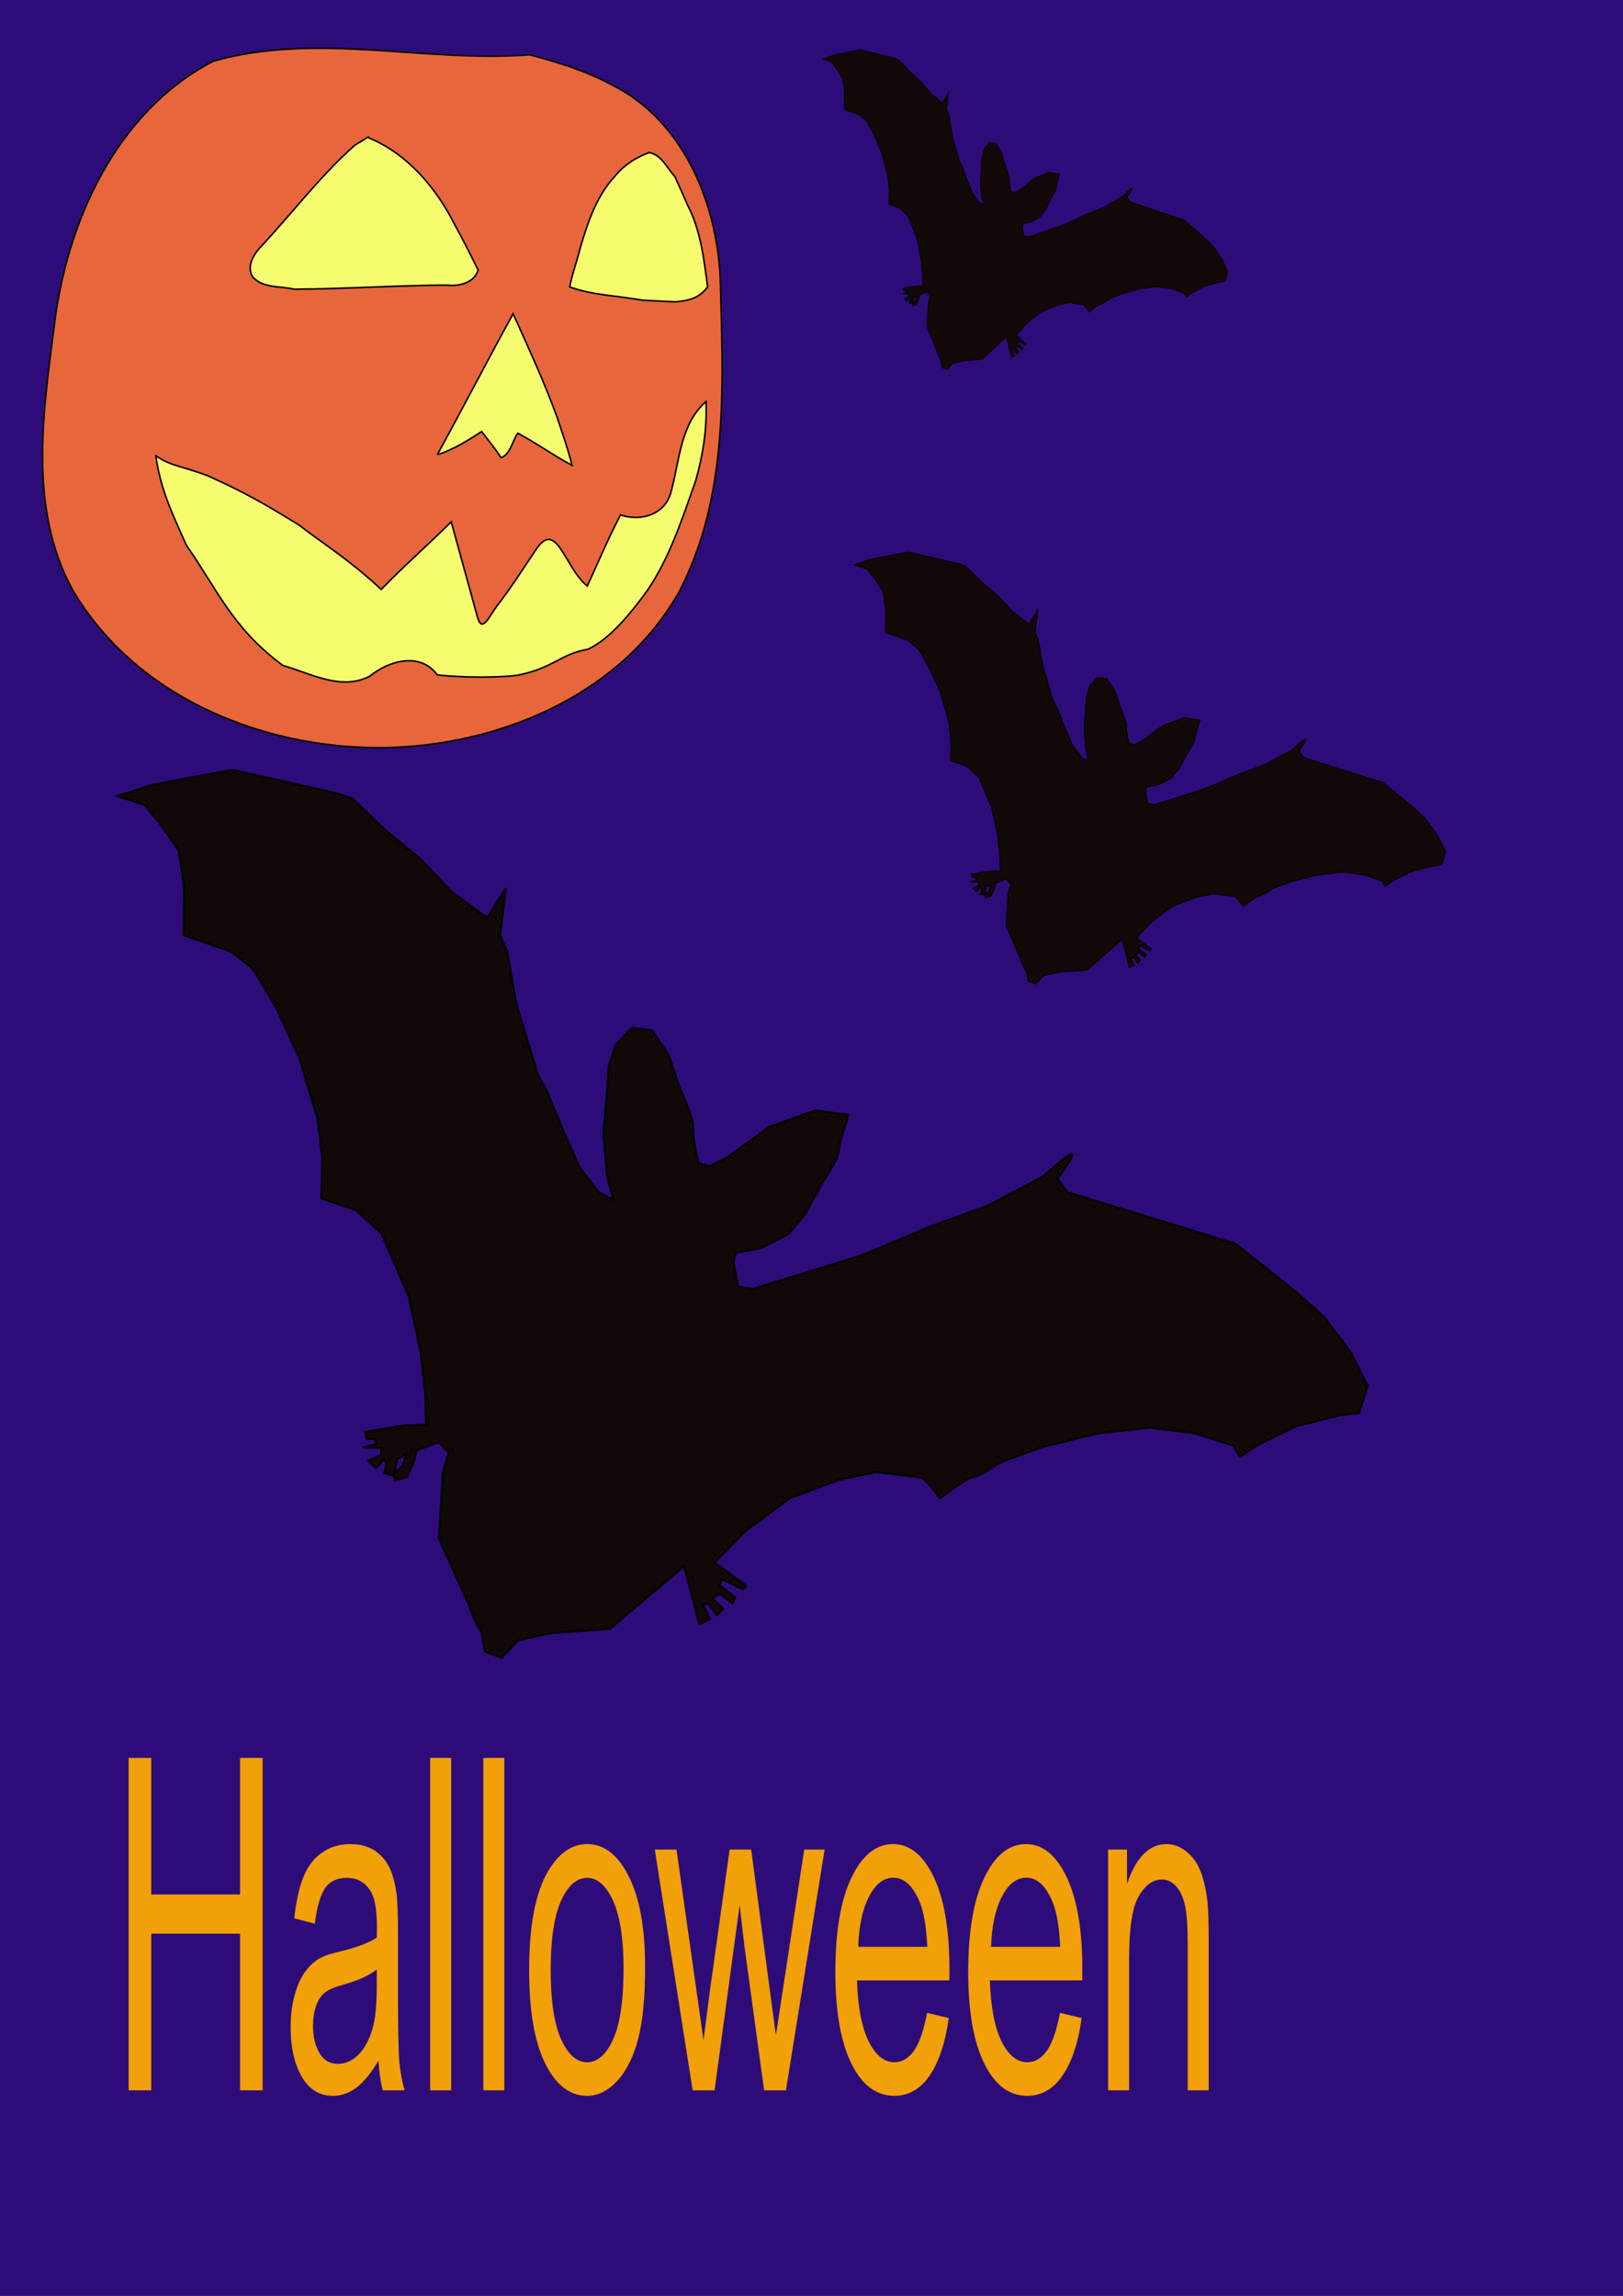
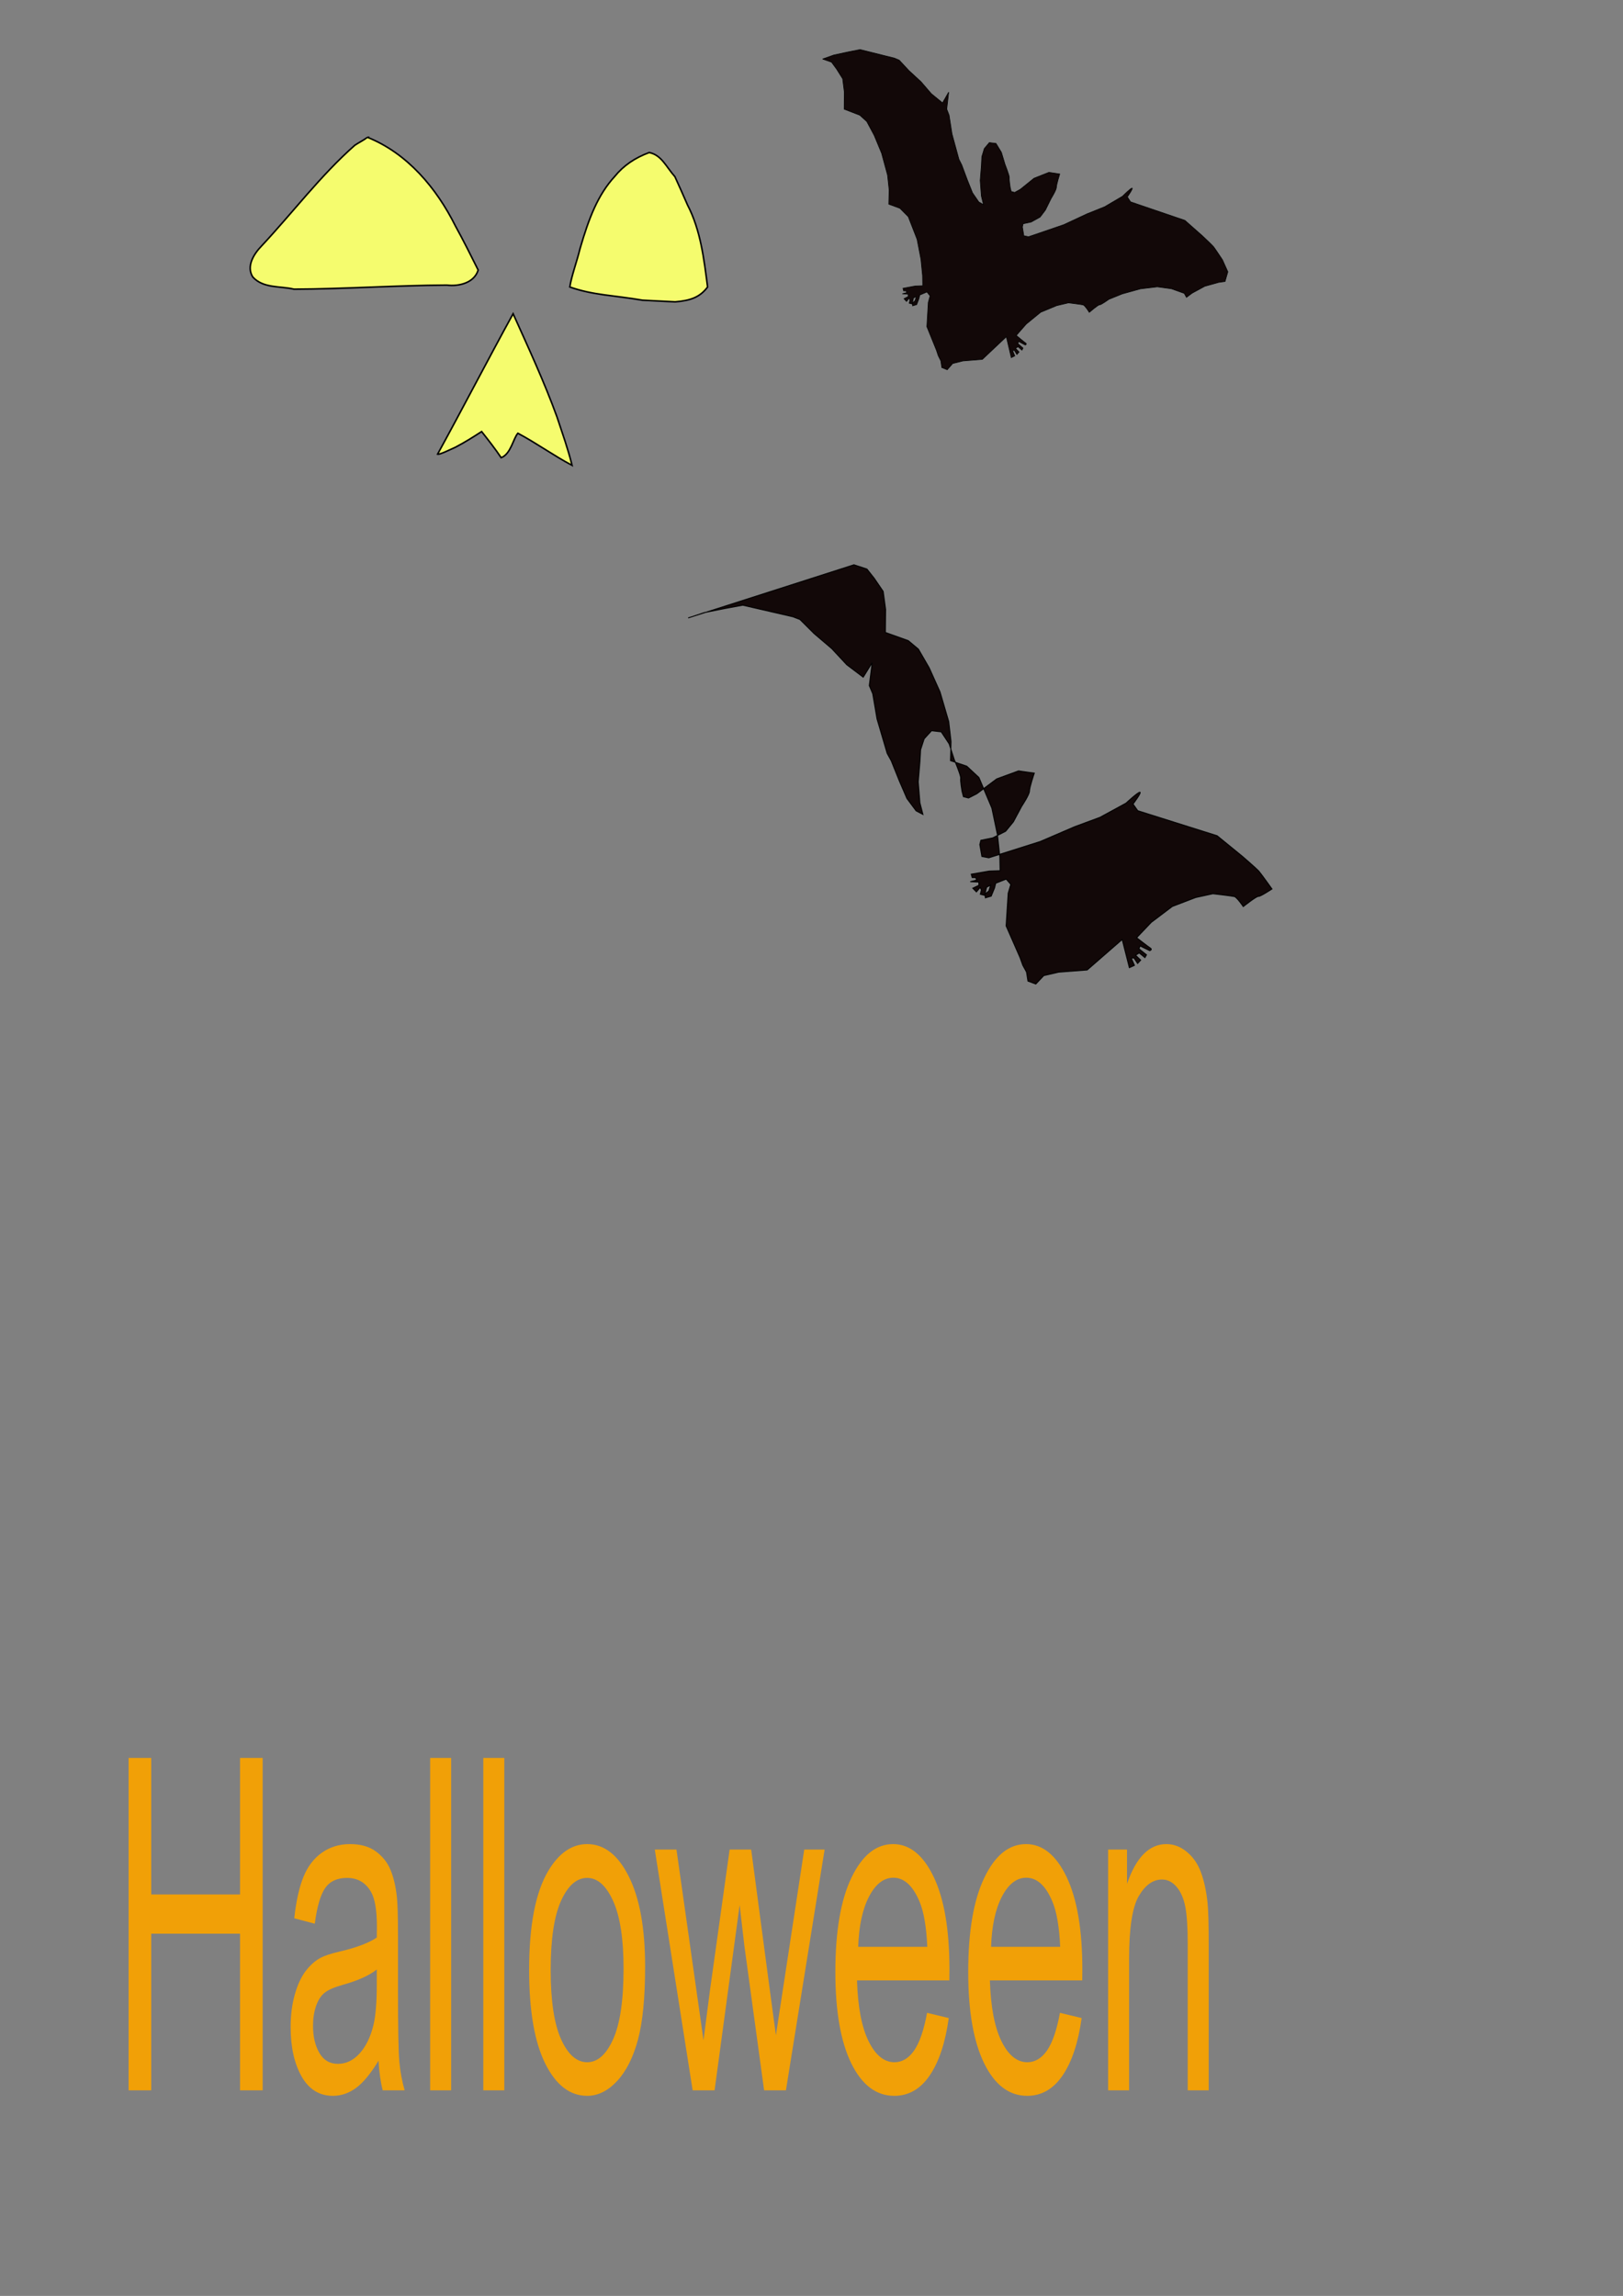
<svg xmlns="http://www.w3.org/2000/svg" viewBox="0 0 744.09 1052.4">
  <rect x="0" y="0" width="744.09" height="1052.4" fill="#808080" stroke="none" />
-   <path stroke="#fcf9f9" stroke-width="2.4" fill="#2d0c79" d="M-1.903-1.903h751.69v1058.1H-1.903z" />
  <g fill-rule="evenodd" stroke="#000">
-     <path d="M444.73 216.73c-68.08 5.17-137.48-14.77-204.52 4.11-62.76 32.46-94.9 103.21-102.79 170.67-7.24 55.32-16.28 115.87 11.69 167.2 41.9 71.57 129.14 104.83 209.27 101.36 71.33-3.12 146.68-35.65 182.9-99.91 32.43-61.83 28.16-133.93 26.33-201.52-2.58-48.71-24.61-100.56-70.51-122.92-16.45-8.8-34.42-14.2-52.37-18.99z" fill="#e8663c" transform="matrix(.71 0 0 .716 -72.82 -130.06)" />
    <path d="M339.85 269.56c25.77 10.21 44.63 32.57 56.82 56.82 5.16 9.24 9.88 18.71 14.66 28.15-2.54 8.29-12.54 10.61-20.2 9.65-32.92.16-65.79 2.47-98.72 2.6-8.91-2.13-19.8-.36-26.61-7.79-4.4-6.82.69-14.78 5.55-19.76 20.22-21.42 38.14-45.17 60.36-64.62 2.67-1.76 5.57-3.13 8.14-5.05zM521.76 279.3c-9.19 3.42-16.47 8.23-22.26 15.31-10.92 11.83-16.66 26.71-22.34 46.04-2.16 8.73-5.47 17.37-6.67 24.73 15.28 5.29 27.78 5.21 47 8.46l21.06 1.05c10.01-.81 15.97-2.98 20.93-9.51-2.34-17.86-4.46-36.28-12.95-52.47-2.66-6.08-5.38-12.12-8.16-18.15-5.65-6.27-8.61-13.89-16.61-15.46zM433.89 382.5c9.75 21.51 20.22 43.87 28.34 66.1 3.74 11.27 6.98 20.02 9.72 30.96-12.06-6.35-22.93-14.2-34.98-20.55-3.03 3.38-4.53 13.3-10.79 15.66-3.53-5.27-8.33-11.37-12.61-16.73-5.78 3.67-10.34 6.6-16.91 10.02-3.27 1.42-10.07 4.84-11.53 4.46 16.36-29.58 32.39-60.34 48.76-89.92z" fill="#f5fc6e" transform="matrix(.71 0 0 .716 -72.82 -130.06)" />
-     <path d="M203.15 473.37c2.96 20.37 9.25 34.28 19.82 57.42 19.5 27.57 29.53 52.97 62.28 76.89 17.88 5.06 37.45 16.29 55.88 7 12.51-10.13 32.7-15.87 43.84-.96 18.95 2.04 41.56 1.56 51.62.24 23.33-4.51 27.91-13.73 45.57-16.66 13.93-6.23 28.26-23.68 38.45-37.68 14.58-21.23 22.49-46.11 31.15-70.11 4.74-16.46 7.47-33.64 6.68-50.8-16.54 14.4-17.03 37.62-22.42 57.25-3.6 15.47-20.03 19.71-32.79 15.32-9.12 17.61-13.81 29.12-21.46 45.61-15.06-12.48-19.79-43.64-33.38-23-9.48 14.11-16.07 24.39-25.14 35.95-5.49 7.6-9.65 17.79-12.68 5.82-5.55-19.98-11.1-39.96-16.65-59.95-9.57 9.74-31.97 29.59-45.19 43.3-20.18-18.7-36.27-28.38-53.04-41.19-23.48-14.41-36.56-21.61-59.11-31.64-17.02-6.39-23.67-5.98-33.43-12.81z" fill="#f5fc6e" transform="matrix(.71 0 0 .716 -72.82 -130.06)" />
  </g>
-   <path d="M53.673 364.93l12.58 4 7.044 8.62 8.71 12.46 2.349 16.86-.201 21.8 22.175 7.69 9.82 8.03 10.49 17.62 10.51 22.76 8.37 27.79 2.26 18.98-.53 17.86 15.78 5.24 11.79 10.66 12.49 28.82 5.48 25.36 2.27 20.7.27 12.91-10.61.34-17.38 2.93.94 3.23 3.5.02.73 2.33-6.06 1.47 8.23.35.12 3.03-5.95 2.79 3.51 3.45 3.69-4.21 1.14 2.42-1.01 4.03 4.13 1.04 1.92-7.66 4-1.99-1.83 5.54-3.79 2.9.43 3.53 5.65-1.58 3.26-7.75 1.11-4.43 10.17-3.87 4.46 4.96-2.54 8.36-2.01 30.76 13.54 29.95 2.61 7.07 3.63 6.48 1.38 8.48 7.63 2.77 7.69-7.92 14.4-3.25 27.68-2.05 33.94-28.76 6.92 26.58 4.94-2.19-3.13-6.78 2.68-.19 3.53 5.17 2.97-3.11-4.97-4.67 3.59-2.1 5.48 4.37 1.53-2.61-7.33-5.7 1.12-2.71 9.39 4.49s2.87-.99.6-2.42c-2.27-1.42-13.33-9.76-13.33-9.76l14.14-14.44 20.41-15.02 22.72-8.44 16.66-3.53s18.34 2.02 20.81 2.64 8.59 9.44 8.59 9.44 13.03-10.02 14.68-9.6c1.65.41 13.14-6.99 13.14-6.99l18.81-6.85 25.71-6.4 23.87-2.59 19.99 2.44 18.25 5.86 3.11 5.06 7.91-5.3 17.97-8.77 19.64-4.93 9.06-1.16 3.95-12.28-7.59-15.18s-10.78-14.69-12.85-16.92-15.82-13.82-15.82-13.82l-24.5-19.41-76.92-23.56-4.56-6.28s8.38-10.75 6.74-11.16c-1.65-.41-13.54 10.31-13.54 10.31l-25.27 13.37-24.56 8.84-33.29 13.92-49.86 15.35-6.7-1.25-2.01-11.21 1.01-4.03 11.52-2.25 12.53-6.29 7.47-8.83 8.06-14.68s7.57-10.95 7.55-14.39c-.01-3.43 4.66-16.82 4.66-16.82l-15.25-2.1-21.18 7.54-19.28 14.01-8.01 3.99-4.95-1.24-1.37-5.05s-1.8-10.31-1.29-12.32c.5-2.02-6.16-17.39-6.16-17.39l-5.02-14.96-7.67-11.35-9.38-1.06-7.17 7.63-3.45 10.27-.66 11.39-1.66 18.86 1.64 19.68 2.94 11.02-6.61-3.37-8.91-11.66-7.29-16.38-7.92-19.12-3.94-6.98-9.84-32.45-4.13-23.73-3.34-7.69 2.78-21.57-8.68 13.67-15.92-11.7-14.59-15.22-17.06-14.12-13.76-13.3-6.81-2.56-48.54-10.88-16.976 3.03-20.264 3.91-15.727 5.06z" fill-rule="evenodd" stroke="#000" stroke-width=".883" fill="#120808" />
  <path d="M377.16 27.051l4.08 1.446 2.28 3.108 2.82 4.494.76 6.081-.06 7.859 7.18 2.777 3.18 2.895 3.4 6.354 3.4 8.209 2.72 10.024.73 6.845-.17 6.44 5.11 1.889 3.82 3.846 4.05 10.392 1.77 9.15.74 7.46.08 4.66-3.43.12-5.63 1.06.3 1.17h1.14l.23.84-1.96.53 2.67.13.03 1.09-1.93 1.01 1.14 1.24 1.2-1.52.37.88-.33 1.45 1.34.37.62-2.76 1.3-.72-.59 2-1.23 1.05.13 1.27 1.84-.57 1.05-2.79.36-1.6 3.3-1.4 1.44 1.79-.82 3.02-.65 11.09 4.38 10.8.85 2.55 1.18 2.34.44 3.06 2.48 1 2.49-2.86 4.66-1.17 8.97-.74 10.99-10.37 2.25 9.58 1.6-.79-1.02-2.44.87-.07 1.14 1.86.97-1.12-1.61-1.68 1.16-.76 1.78 1.58.49-.94-2.37-2.06.36-.98 3.04 1.62s.93-.35.2-.87c-.74-.51-4.32-3.52-4.32-3.52l4.58-5.21 6.61-5.41 7.36-3.05 5.4-1.27s5.94.73 6.74.95 2.79 3.4 2.79 3.4 4.22-3.61 4.75-3.46 4.26-2.52 4.26-2.52l6.09-2.47 8.33-2.31 7.74-.93 6.47.88 5.91 2.11 1.01 1.83 2.56-1.91 5.83-3.17 6.36-1.78 2.93-.41 1.28-4.43-2.46-5.48s-3.49-5.3-4.16-6.1c-.67-.81-5.12-4.98-5.12-4.98l-7.94-7.01-24.92-8.492-1.48-2.266s2.72-3.875 2.18-4.024c-.53-.15-4.38 3.719-4.38 3.719l-8.19 4.822-7.96 3.186-10.78 5.025-16.15 5.53-2.17-.45-.66-4.04.33-1.46 3.73-.81 4.06-2.264 2.42-3.186 2.61-5.295s2.46-3.95 2.45-5.187 1.51-6.067 1.51-6.067l-4.94-.76-6.86 2.72-6.25 5.053-2.6 1.439-1.6-.447-.44-1.823s-.58-3.715-.42-4.442c.16-.726-2-6.271-2-6.271l-1.62-5.396-2.49-4.092-3.04-.383-2.32 2.75-1.12 3.704-.21 4.11-.54 6.801.53 7.099.96 3.972-2.14-1.215-2.89-4.203-2.36-5.91-2.57-6.894-1.28-2.519-3.19-11.701-1.33-8.56-1.08-2.772.9-7.781-2.82 4.93-5.15-4.218-4.73-5.489-5.53-5.094-4.46-4.796-2.2-.925-15.73-3.923-5.5 1.091-6.56 1.413-5.1 1.822z" fill-rule="evenodd" stroke="#000" stroke-width=".302" fill="#120808" />
-   <path d="M391.5 258.88l5.95 1.95 3.33 4.2 4.13 6.06 1.11 8.21-.1 10.6 10.49 3.75 4.65 3.9 4.96 8.58 4.97 11.07 3.96 13.53 1.07 9.24-.25 8.69 7.47 2.55 5.57 5.19 5.92 14.02 2.59 12.34 1.07 10.08.13 6.28-5.02.17-8.22 1.42.44 1.57 1.66.01.34 1.14-2.87.71 3.9.18.06 1.47-2.82 1.36 1.66 1.68 1.75-2.06.54 1.19-.48 1.96 1.95.5.91-3.73 1.89-.97-.86 2.7-1.8 1.41.21 1.72 2.67-.77 1.54-3.77.53-2.16 4.81-1.88 2.11 2.42-1.2 4.06-.95 14.97 6.4 14.58 1.24 3.44 1.72 3.15.65 4.13 3.61 1.35 3.63-3.86 6.82-1.58 13.09-1 16.06-13.99 3.28 12.93 2.33-1.06-1.48-3.3 1.27-.09 1.67 2.51 1.4-1.51-2.35-2.28 1.7-1.02 2.6 2.13.72-1.27-3.47-2.77.53-1.32 4.44 2.18s1.36-.48.29-1.17c-1.08-.7-6.31-4.76-6.31-4.76l6.69-7.03 9.66-7.3 10.74-4.11 7.88-1.72s8.68.99 9.85 1.29 4.07 4.59 4.07 4.59 6.16-4.87 6.94-4.67 6.22-3.4 6.22-3.4l8.9-3.34 12.16-3.11 11.29-1.26 9.46 1.19 8.63 2.85 1.48 2.46 3.73-2.58 8.51-4.27 9.29-2.4 4.28-.56 1.88-5.98-3.6-7.38s-5.1-7.15-6.08-8.24-7.48-6.72-7.48-6.72l-11.59-9.45-36.39-11.47-2.16-3.05s3.97-5.23 3.19-5.43c-.78-.21-6.41 5.01-6.41 5.01l-11.95 6.51-11.62 4.3-15.75 6.78-23.59 7.47-3.17-.61-.95-5.46.48-1.96 5.45-1.1 5.93-3.05 3.53-4.3 3.82-7.15s3.57-5.33 3.57-7c-.01-1.67 2.2-8.18 2.2-8.18l-7.22-1.03-10.01 3.67-9.13 6.82-3.79 1.94-2.34-.6-.64-2.46s-.86-5.01-.62-6c.24-.98-2.91-8.46-2.91-8.46l-2.37-7.28-3.64-5.52-4.43-.52-3.39 3.71-1.63 5-.32 5.55-.78 9.17.77 9.58 1.39 5.36-3.12-1.64-4.22-5.67-3.45-7.97-3.74-9.31-1.87-3.39-4.65-15.79-1.96-11.55-1.58-3.74 1.32-10.5-4.11 6.65-7.53-5.69-6.9-7.41-8.07-6.87-6.51-6.48-3.22-1.24-22.97-5.3-8.03 1.48-9.59 1.9-7.44 2.46z" fill-rule="evenodd" stroke="#000" stroke-width=".424" fill="#120808" />
+   <path d="M391.5 258.88l5.95 1.95 3.33 4.2 4.13 6.06 1.11 8.21-.1 10.6 10.49 3.75 4.65 3.9 4.96 8.58 4.97 11.07 3.96 13.53 1.07 9.24-.25 8.69 7.47 2.55 5.57 5.19 5.92 14.02 2.59 12.34 1.07 10.08.13 6.28-5.02.17-8.22 1.42.44 1.57 1.66.01.34 1.14-2.87.71 3.9.18.06 1.47-2.82 1.36 1.66 1.68 1.75-2.06.54 1.19-.48 1.96 1.95.5.91-3.73 1.89-.97-.86 2.7-1.8 1.41.21 1.72 2.67-.77 1.54-3.77.53-2.16 4.81-1.88 2.11 2.42-1.2 4.06-.95 14.97 6.4 14.58 1.24 3.44 1.72 3.15.65 4.13 3.61 1.35 3.63-3.86 6.82-1.58 13.09-1 16.06-13.99 3.28 12.93 2.33-1.06-1.48-3.3 1.27-.09 1.67 2.51 1.4-1.51-2.35-2.28 1.7-1.02 2.6 2.13.72-1.27-3.47-2.77.53-1.32 4.44 2.18s1.36-.48.29-1.17c-1.08-.7-6.31-4.76-6.31-4.76l6.69-7.03 9.66-7.3 10.74-4.11 7.88-1.72s8.68.99 9.85 1.29 4.07 4.59 4.07 4.59 6.16-4.87 6.94-4.67 6.22-3.4 6.22-3.4s-5.1-7.15-6.08-8.24-7.48-6.72-7.48-6.72l-11.59-9.45-36.39-11.47-2.16-3.05s3.97-5.23 3.19-5.43c-.78-.21-6.41 5.01-6.41 5.01l-11.95 6.51-11.62 4.3-15.75 6.78-23.59 7.47-3.17-.61-.95-5.46.48-1.96 5.45-1.1 5.93-3.05 3.53-4.3 3.82-7.15s3.57-5.33 3.57-7c-.01-1.67 2.2-8.18 2.2-8.18l-7.22-1.03-10.01 3.67-9.13 6.82-3.79 1.94-2.34-.6-.64-2.46s-.86-5.01-.62-6c.24-.98-2.91-8.46-2.91-8.46l-2.37-7.28-3.64-5.52-4.43-.52-3.39 3.71-1.63 5-.32 5.55-.78 9.17.77 9.58 1.39 5.36-3.12-1.64-4.22-5.67-3.45-7.97-3.74-9.31-1.87-3.39-4.65-15.79-1.96-11.55-1.58-3.74 1.32-10.5-4.11 6.65-7.53-5.69-6.9-7.41-8.07-6.87-6.51-6.48-3.22-1.24-22.97-5.3-8.03 1.48-9.59 1.9-7.44 2.46z" fill-rule="evenodd" stroke="#000" stroke-width=".424" fill="#120808" />
  <path d="M58.965 958.177V805.804h10.367v62.587h40.719v-62.587h10.367v152.373H110.05v-71.811H69.33v71.81H58.966zm114.58-13.6c-3.572 5.884-6.992 10.052-10.29 12.476s-6.826 3.637-10.611 3.637c-6.233 0-11.02-2.986-14.38-8.9-3.345-5.912-5.017-13.48-5.017-22.704 0-5.41.639-10.348 1.9-14.812s2.919-8.07 4.971-10.761 4.348-4.76 6.917-6.12c1.885-.975 4.742-1.922 8.558-2.808 7.752-1.804 13.483-3.962 17.147-6.445.03-2.572.06-4.198.06-4.908 0-7.598-.912-12.979-2.736-16.083-2.447-4.227-6.11-6.356-10.945-6.356-4.53 0-7.874 1.537-10.032 4.641-2.144 3.075-3.74 8.515-4.773 16.35l-9.41-2.484c.851-7.834 2.265-14.161 4.226-18.98s4.788-8.515 8.497-11.116c3.694-2.602 7.996-3.903 12.876-3.903 4.849 0 8.786 1.124 11.81 3.341s5.26 4.996 6.674 8.367c1.429 3.34 2.432 7.598 2.995 12.712.319 3.193.486 8.958.486 17.266v24.952c0 17.383.198 28.381.608 32.993s1.231 9.017 2.432 13.245h-10.047c-.989-3.873-1.627-8.426-1.916-13.6zm-.805-41.803c-3.497 2.779-8.726 5.144-15.718 7.066-3.953 1.123-6.75 2.365-8.376 3.754-1.642 1.39-2.903 3.4-3.8 6.09-.897 2.661-1.338 5.618-1.338 8.87 0 4.996.973 9.164 2.919 12.476 1.93 3.34 4.773 4.996 8.512 4.996 3.71 0 7.008-1.567 9.896-4.73s5.001-7.48 6.354-12.95c1.034-4.227 1.55-10.465 1.55-18.713v-6.86zm24.473 55.403V805.804h9.622v152.373h-9.622zm24.367 0V805.804h9.623v152.373h-9.623zm21.008-55.196c0-20.429 2.919-35.566 8.771-45.41 4.88-8.16 10.823-12.27 17.846-12.27 7.798 0 14.183 4.967 19.123 14.93 4.955 9.934 7.433 23.68 7.433 41.212 0 14.191-1.094 25.366-3.283 33.526-2.19 8.13-5.381 14.457-9.562 18.95-4.195 4.494-8.755 6.77-13.71 6.77-7.951 0-14.366-4.966-19.276-14.87-4.895-9.904-7.342-24.183-7.342-42.838zm9.88 0c0 14.16 1.597 24.745 4.759 31.751 3.177 7.037 7.16 10.555 11.978 10.555 4.773 0 8.74-3.518 11.918-10.584 3.161-7.066 4.758-17.857 4.758-32.343 0-13.63-1.597-23.977-4.789-31.013s-7.16-10.554-11.887-10.554c-4.819 0-8.801 3.488-11.978 10.495-3.162 7.007-4.758 17.561-4.758 31.693zm65.091 55.196L300.2 847.814h9.942l9.03 63.71 3.36 23.681c.151-1.182 1.124-8.75 2.948-22.764l9.03-64.627h9.88l8.498 64.006 2.842 21.11 3.253-21.317 9.729-63.799h9.348l-17.74 110.363h-10.001l-9.03-66.105-2.189-18.803-11.492 84.908H317.56zm107.472-35.536l9.941 2.394c-1.566 11.294-4.47 20.045-8.71 26.283s-9.653 9.372-16.25 9.372c-8.3 0-14.882-4.997-19.746-14.93-4.85-9.934-7.281-23.888-7.281-41.833 0-18.566 2.447-32.994 7.372-43.223 4.91-10.258 11.294-15.403 19.123-15.403 7.6 0 13.787 5.026 18.606 15.078 4.803 10.052 7.205 24.183 7.205 42.395 0 1.123-.015 2.779-.045 4.996H392.91c.365 12.121 2.128 21.404 5.29 27.85 3.177 6.444 7.129 9.667 11.872 9.667 3.526 0 6.536-1.804 9.03-5.38 2.492-3.608 4.468-9.373 5.928-17.266zm-31.573-30.244h31.679c-.426-9.283-1.627-16.26-3.633-20.902-3.056-7.214-7.038-10.79-11.918-10.79-4.408 0-8.132 2.867-11.142 8.602-3.01 5.765-4.667 13.452-4.986 23.09zm92.498 30.244l9.942 2.394c-1.566 11.294-4.47 20.045-8.71 26.283s-9.653 9.372-16.25 9.372c-8.3 0-14.882-4.997-19.747-14.93s-7.296-23.888-7.296-41.833c0-18.566 2.463-32.994 7.388-43.223 4.91-10.258 11.279-15.403 19.123-15.403 7.585 0 13.787 5.026 18.606 15.078 4.803 10.052 7.205 24.183 7.205 42.395 0 1.123-.015 2.779-.046 4.996h-42.335c.365 12.121 2.129 21.404 5.29 27.85 3.177 6.444 7.13 9.667 11.872 9.667 3.527 0 6.537-1.804 9.03-5.38 2.493-3.608 4.469-9.373 5.928-17.266zm-31.588-30.244h31.695c-.426-9.283-1.642-16.26-3.633-20.902-3.056-7.214-7.039-10.79-11.918-10.79-4.408 0-8.133 2.867-11.142 8.602-3.01 5.765-4.667 13.452-5.002 23.09zm53.66 65.78V847.814h8.665v15.699c4.165-12.151 10.184-18.212 18.058-18.212 3.42 0 6.567 1.212 9.425 3.607 2.873 2.365 5.016 5.5 6.445 9.402 1.43 3.872 2.417 8.484 2.995 13.806.35 3.488.532 9.55.532 18.211v67.85h-9.622v-67.14c0-7.628-.365-13.304-1.125-17.088-.745-3.784-2.068-6.8-3.968-9.047-1.915-2.247-4.15-3.37-6.719-3.37-4.089 0-7.63 2.513-10.61 7.568-2.964 5.056-4.454 14.664-4.454 28.796v60.28h-9.622z" fill="#f1a007" />
</svg>